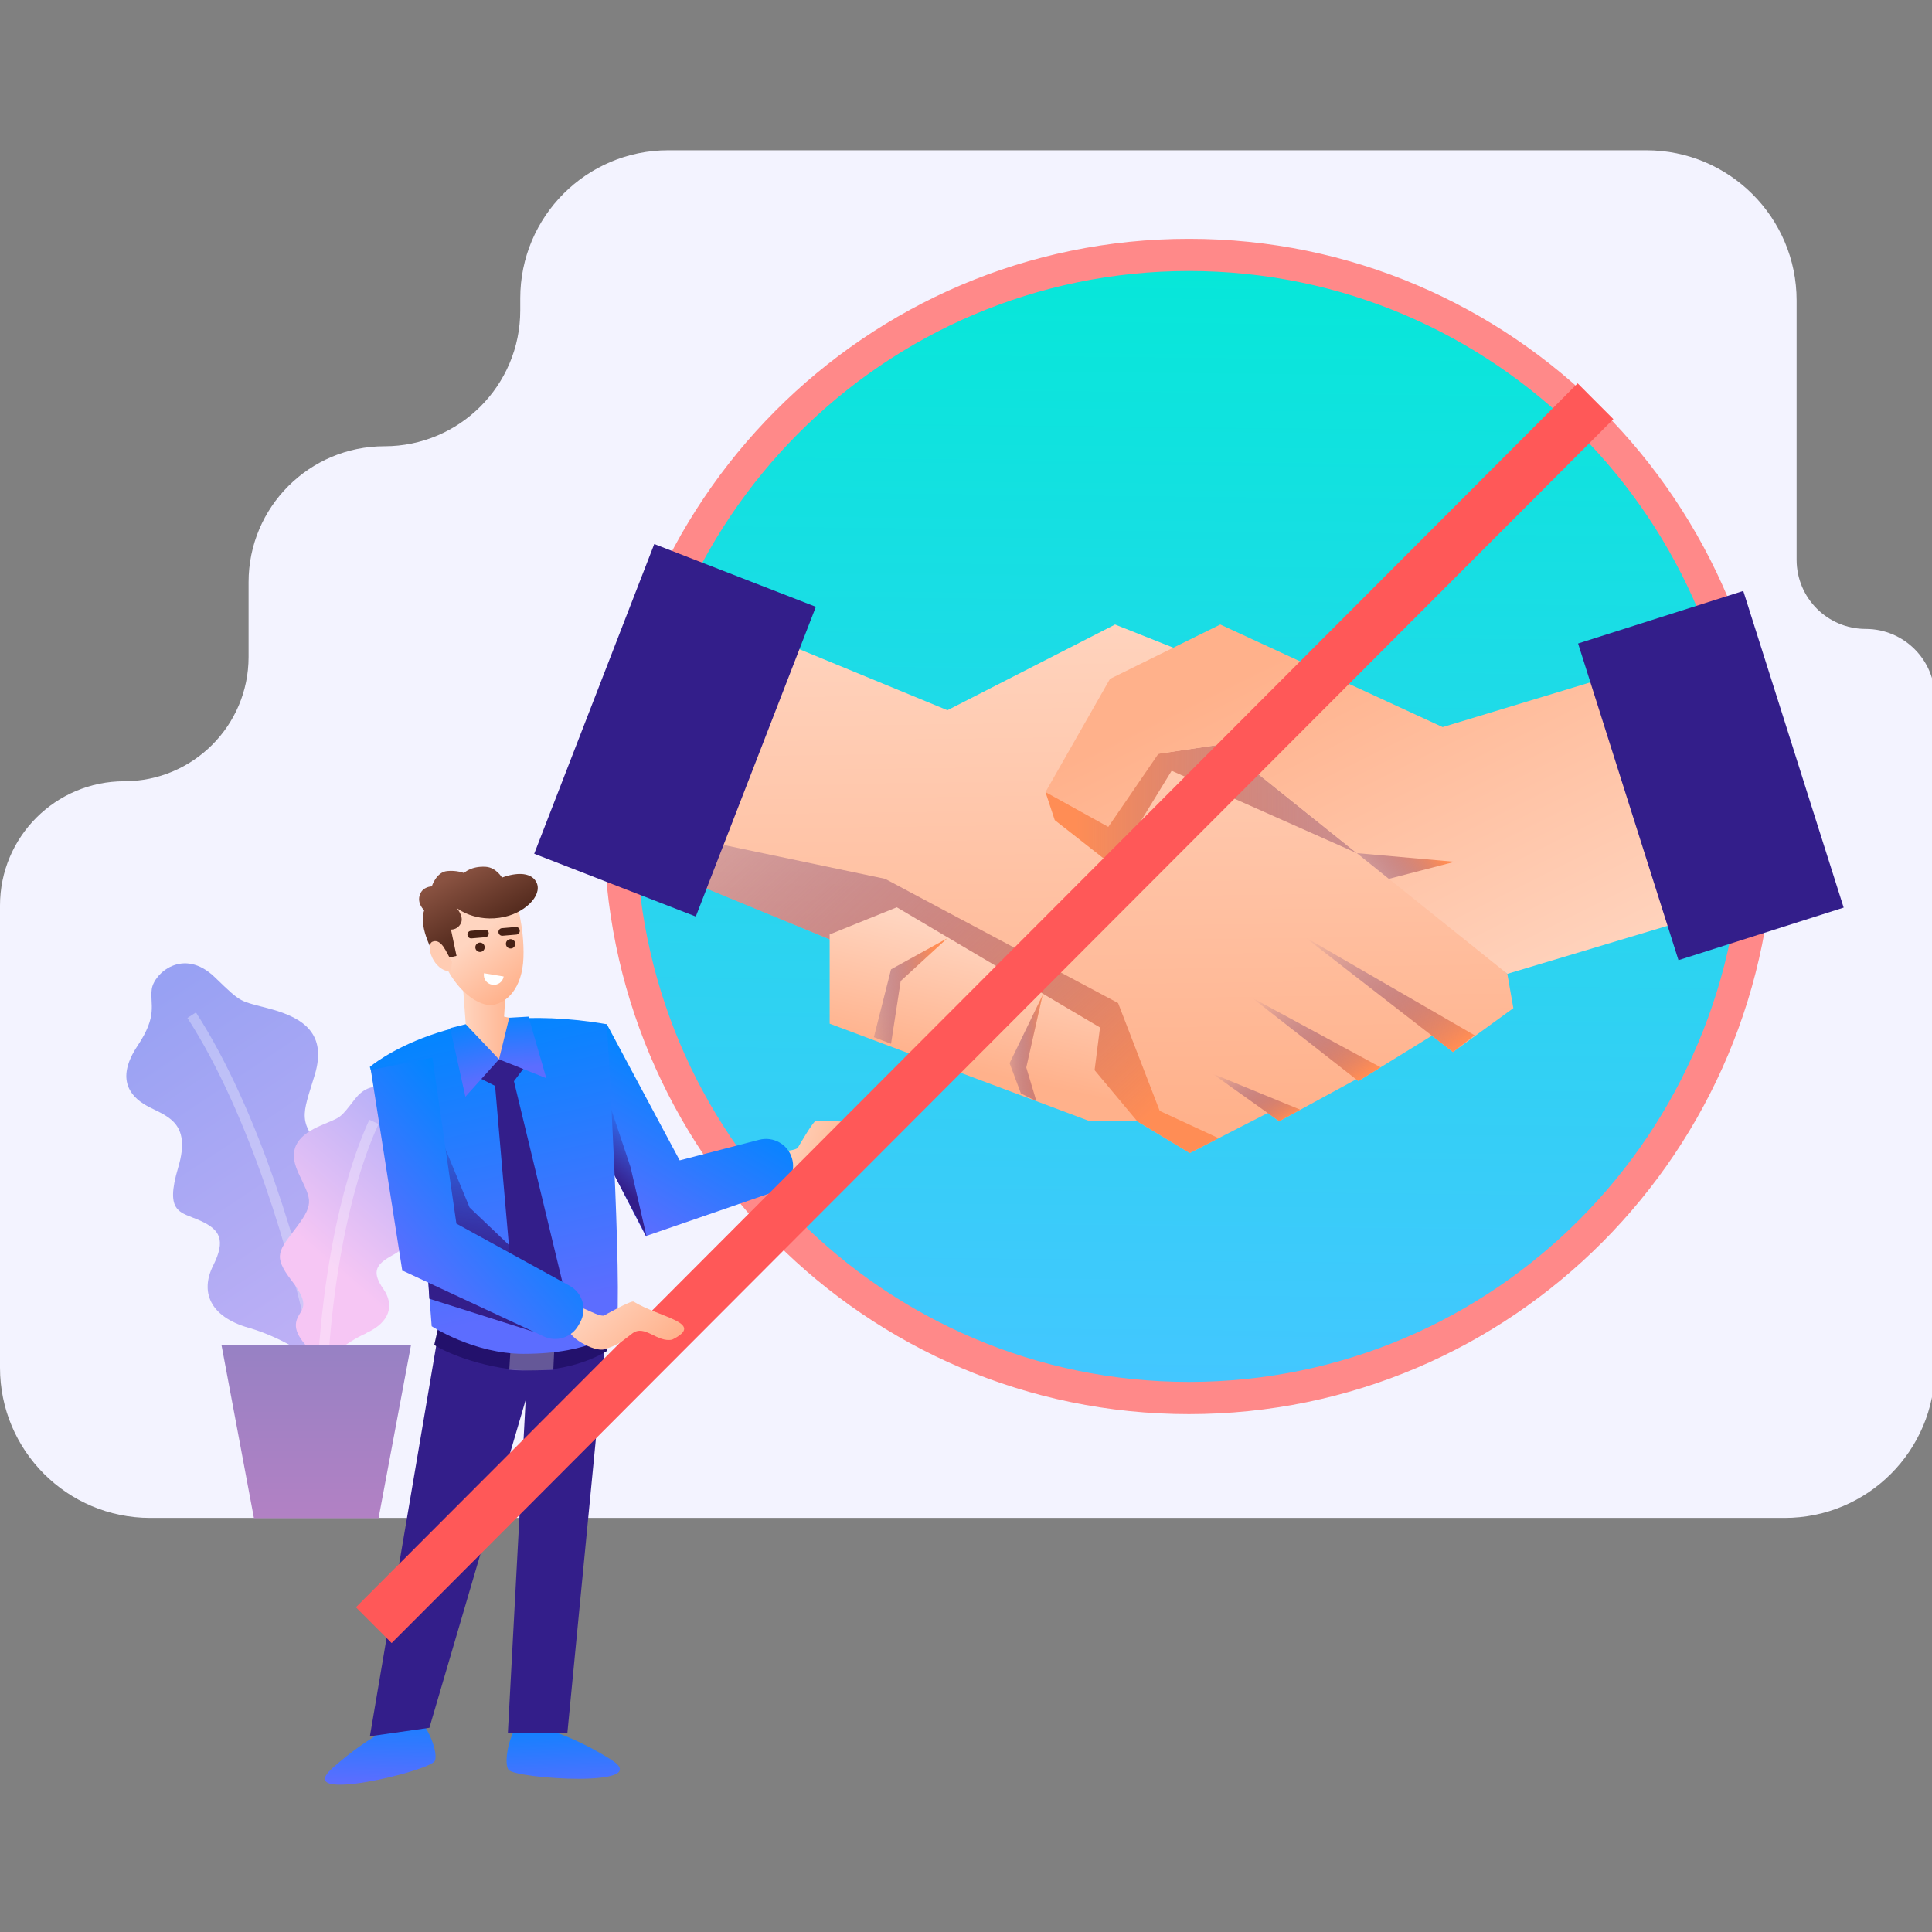
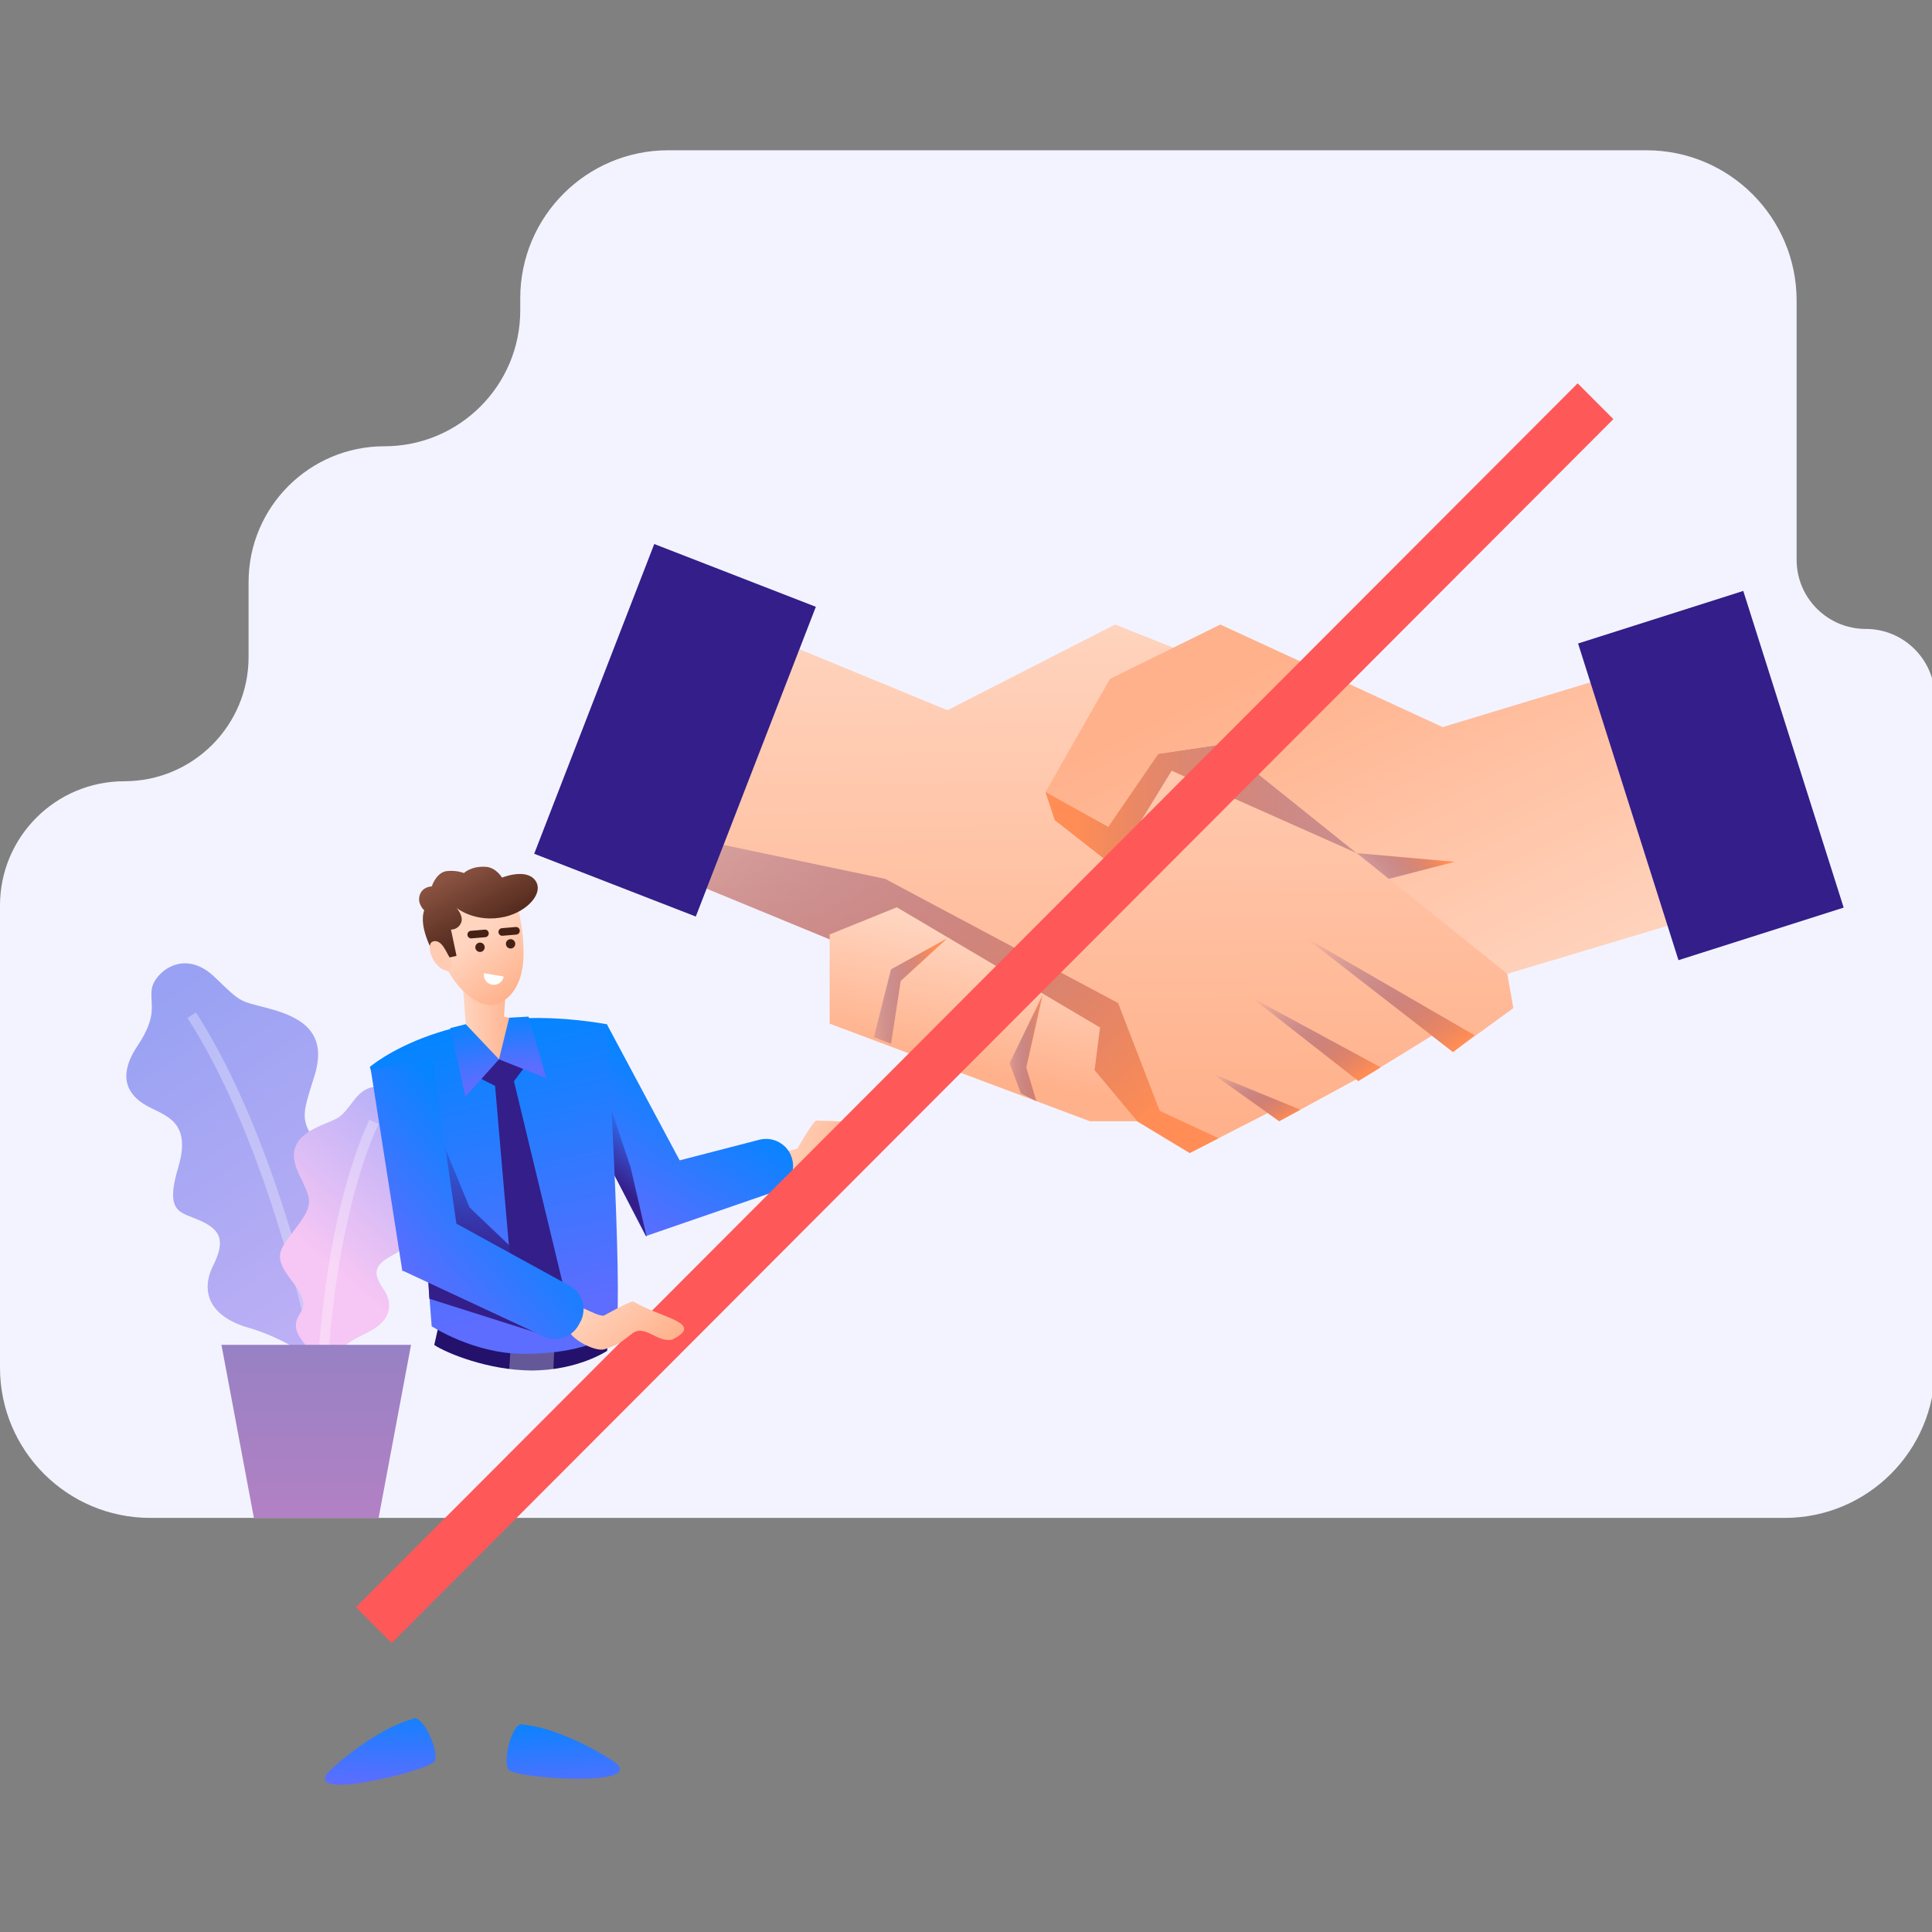
<svg xmlns="http://www.w3.org/2000/svg" width="360" height="360" viewBox="0 0 360 360" fill="none">
  <rect x="0" y="0" width="360" height="360" fill="#808080" stroke="none" />
  <g clip-path="url(#clip0_813_302)">
    <path fill-rule="evenodd" clip-rule="evenodd" d="M23.16 145.574C35.95 145.574 46.319 135.205 46.319 122.414V108.467C46.319 94.488 57.651 83.156 71.63 83.156C85.609 83.156 96.941 71.824 96.941 57.845V55.578C96.941 40.347 109.288 28 124.519 28H306.773C322.237 28 334.773 40.536 334.773 56V104.308C334.773 111.423 340.541 117.192 347.657 117.192C354.772 117.192 360.541 122.96 360.541 130.075V254.839C360.541 270.303 348.004 282.839 332.541 282.839H174.315H138.626L28 282.839C12.536 282.839 0 270.303 0 254.839V168.733C0 155.942 10.369 145.574 23.16 145.574Z" fill="#F3F3FF" />
-     <path d="M221.541 260.5C280.096 260.5 327.541 212.805 327.541 154C327.541 95.195 280.096 47.5 221.541 47.5C162.985 47.5 115.541 95.195 115.541 154C115.541 212.805 162.985 260.5 221.541 260.5Z" fill="url(#paint0_linear_813_302)" stroke="#FF8989" stroke-width="6" />
    <path d="M280.87 181.46L230.077 134.984V125.236L207.777 116.37L176.544 132.339L134.235 114.906L116.07 159.154L158.362 176.586L221.692 214.845L236.221 207.393L225.926 200.057L238.363 208.924L252.692 201.122L253.107 201.438L266.806 192.988L270.742 196.032L281.991 187.849L280.87 181.46Z" fill="url(#paint1_linear_813_302)" />
    <path style="mix-blend-mode:multiply" d="M196.537 152.817L207.446 161.367L218.322 143.618L252.826 158.972L227.554 138.711L215.848 140.458L194.81 147.594L196.537 152.817Z" fill="url(#paint2_linear_813_302)" />
    <path d="M194.81 147.594L206.516 154.081L215.848 140.458L227.554 138.711L280.872 181.461L326.019 167.921L313.782 121.86L268.817 135.484L227.388 116.371L206.832 126.501L194.81 147.594Z" fill="url(#paint3_linear_813_302)" />
    <path style="mix-blend-mode:multiply" d="M243.111 174.59L274.766 192.906L270.741 196.032L243.111 174.59Z" fill="url(#paint4_linear_813_302)" />
    <path style="mix-blend-mode:multiply" d="M233.248 185.885L257.258 198.876L253.107 201.438L233.248 185.885Z" fill="url(#paint5_linear_813_302)" />
    <path style="mix-blend-mode:multiply" d="M225.925 200.057L242.297 206.777L238.362 208.923L225.925 200.057Z" fill="url(#paint6_linear_813_302)" />
    <path style="mix-blend-mode:multiply" d="M134.816 157.441L164.937 163.762L208.342 186.901L216.096 206.995L227.072 212.085L221.692 214.847L158.362 176.588L131.662 165.592L134.816 157.441Z" fill="url(#paint7_linear_813_302)" />
    <path style="mix-blend-mode:multiply" d="M252.826 158.971L271.058 160.584L258.787 163.761L252.826 158.971Z" fill="url(#paint8_linear_813_302)" />
    <path d="M167.11 169.062L154.593 174.12L154.593 190.742L203.079 208.923H211.912L203.96 199.409L204.972 191.457L167.11 169.062Z" fill="url(#paint9_linear_813_302)" />
    <path style="mix-blend-mode:multiply" fill-rule="evenodd" clip-rule="evenodd" d="M194.276 185.416L191.231 198.913L193.12 205.189L190.23 203.744L188.121 198.109L194.276 185.416Z" fill="url(#paint10_linear_813_302)" />
    <path style="mix-blend-mode:multiply" fill-rule="evenodd" clip-rule="evenodd" d="M185.103 180.879L177.86 192.804L178.25 199.03L174.541 197.474L175.751 190.656L185.103 180.879Z" fill="url(#paint11_linear_813_302)" />
    <path style="mix-blend-mode:multiply" fill-rule="evenodd" clip-rule="evenodd" d="M176.502 174.844L167.832 182.792L166.029 194.492L162.832 193.266L166.029 180.624L176.502 174.844Z" fill="url(#paint12_linear_813_302)" />
    <path d="M152.022 113.07L121.912 101.371L99.54 159.085L129.651 170.784L152.022 113.07Z" fill="#331E8A" />
    <path d="M324.833 110.111L294.052 119.904L312.76 178.913L343.541 169.119L324.833 110.111Z" fill="#331E8A" />
    <path d="M148.642 213.905C148.642 213.905 151.549 208.818 152.078 208.819C157.907 208.891 163.979 209.294 161.878 211.24C159.778 213.186 156.047 211.37 154.923 213.989C154.002 216.135 154.028 216.901 151.944 219.225C150.642 220.682 144.535 220.891 143.966 219.016L142.986 215.764C142.529 214.231 147.351 214.855 148.642 213.905Z" fill="url(#paint13_linear_813_302)" />
    <path d="M103.021 196.631L113.077 190.851L126.647 216.217L141.474 212.378C144.093 211.702 146.791 213.211 147.565 215.802C148.35 218.397 146.94 221.145 144.383 222.032L120.487 230.275L120.338 230.356L103.015 196.652L103.021 196.631Z" fill="url(#paint14_linear_813_302)" />
    <path d="M114.5 219L113.5 205.5L117.5 217.5L120.5 230.5L114.5 219Z" fill="url(#paint15_linear_813_302)" />
    <path d="M75.272 320.84C75.272 320.84 69.565 322.666 61.944 329.461C54.324 336.266 80.186 329.982 81.023 328.123C81.849 326.264 78.838 319.601 77.055 320.22L75.272 320.84Z" fill="url(#paint16_linear_813_302)" />
    <path d="M99.167 321.602C99.167 321.602 105.103 322.428 113.767 327.82C122.442 333.223 95.873 331.451 94.743 329.755C93.612 328.07 95.439 320.982 97.297 321.297L99.156 321.602H99.167Z" fill="url(#paint17_linear_813_302)" />
-     <path d="M81.936 246.896L68.924 323.525L80.012 321.949L97.949 260.876L94.634 322.906H105.722L113.277 244.961L81.936 246.896Z" fill="#331E8A" />
    <path d="M113.42 248.667L113.127 251.711C113.127 251.711 107.724 255.364 99.081 255.364C91.004 255.364 83.123 252.103 80.916 250.613L81.753 246.906L113.42 248.678V248.667Z" fill="#23116C" />
    <path opacity="0.3" d="M103.276 251.506L103.102 255.224C103.102 255.224 97.677 255.539 94.894 255.224L95.123 251.506H103.287H103.276Z" fill="white" />
    <path d="M68.902 198.814C68.902 198.814 83.933 185.786 113.078 190.852C113.078 190.852 116.082 240.319 114.821 247.918C114.821 247.918 110.647 252.266 97.526 252.266C88.263 252.266 80.436 247.124 80.436 247.124L79.154 230.383L68.913 198.814H68.902Z" fill="url(#paint18_linear_813_302)" />
    <path d="M86.133 182.105L86.785 190.846L86.133 193.824L89.535 197.988L96.069 196.836L94.884 189.639L93.927 189.432L94.264 184.214L86.133 182.105Z" fill="url(#paint19_linear_813_302)" />
    <path d="M87.5 225L79.25 205L79 225L80 242L100.5 248.5L98 235L87.5 225Z" fill="url(#paint20_linear_813_302)" />
    <path d="M87.74 200.043L94.306 203.391L98.481 197.88L92.98 197.391L87.74 200.043Z" fill="#331E8A" />
    <path d="M93.307 199.423L92.154 201.173C92.154 201.173 94.818 232.405 95.687 241.515L101.416 246.896L104.949 239.526L95.503 200.38L93.307 199.412V199.423Z" fill="#331E8A" />
    <path d="M95.982 167.113C95.982 167.113 97.754 172.614 97.537 178.441C97.319 184.268 94.34 186.866 91.851 187.246C89.362 187.627 84.904 184.789 82.437 178.68C79.969 172.581 80.469 167.439 80.469 167.439L95.993 167.113H95.971H95.982Z" fill="url(#paint21_linear_813_302)" />
    <path d="M93.546 163.527C93.546 163.527 97.982 161.711 99.721 164.027C101.46 166.353 98.264 169.875 94.068 170.832C88.578 172.071 85.067 169.169 85.067 169.169C85.067 169.169 86.491 170.734 85.893 172.006C85.295 173.278 84.034 173.213 84.034 173.213L85.067 178.116L82.425 178.703L81.164 178.3C81.164 178.3 77.849 173.017 79.044 169.614C79.044 169.614 77.62 168.364 78.251 166.668C78.816 165.168 80.458 165.168 80.458 165.168C80.458 165.168 81.284 162.505 83.317 162.309C85.121 162.124 86.448 162.679 86.448 162.679C86.448 162.679 87.752 161.342 90.524 161.516C92.459 161.646 93.546 163.538 93.546 163.538V163.527Z" fill="url(#paint22_linear_813_302)" />
    <path d="M82.913 176.888C82.913 176.888 81.946 174.876 80.576 175.474C79.184 176.061 80.75 181.008 83.989 181.008L84.239 179.268L82.935 176.888H82.924H82.913Z" fill="#FFCCB3" />
    <path d="M95.558 176.637C95.145 176.865 94.602 176.713 94.374 176.289C94.145 175.865 94.297 175.332 94.721 175.104C95.134 174.876 95.678 175.028 95.906 175.452C96.135 175.865 95.982 176.408 95.558 176.637Z" fill="#472115" />
    <path d="M89.861 177.279C89.448 177.508 88.904 177.355 88.676 176.931C88.448 176.518 88.6 175.975 89.024 175.746C89.437 175.518 89.981 175.67 90.209 176.094C90.437 176.507 90.285 177.051 89.861 177.279Z" fill="#472115" />
    <path d="M93.525 172.952L96.09 172.735C96.482 172.702 96.819 172.985 96.851 173.376C96.884 173.779 96.601 174.116 96.21 174.148L93.644 174.366C93.253 174.398 92.916 174.116 92.883 173.724C92.851 173.333 93.133 172.985 93.525 172.952Z" fill="#472115" />
    <path d="M87.744 173.441L90.309 173.223C90.701 173.191 91.037 173.473 91.07 173.865C91.103 174.267 90.82 174.604 90.429 174.636L87.863 174.854C87.472 174.887 87.135 174.604 87.102 174.213C87.07 173.81 87.352 173.473 87.744 173.441Z" fill="#472115" />
    <path d="M90.177 181.344C90.003 182.355 90.688 183.322 91.71 183.485C92.732 183.648 93.689 182.974 93.852 181.953L90.166 181.344H90.177Z" fill="white" />
    <path d="M86.783 190.846L92.98 197.39L86.718 204.358L83.881 191.574L86.783 190.846Z" fill="url(#paint23_linear_813_302)" />
    <path d="M94.885 189.638L92.982 197.389L101.799 200.911L98.483 189.432L94.885 189.638Z" fill="url(#paint24_linear_813_302)" />
    <path d="M46.337 247.412C52.207 249.104 57.291 252.469 59.1 253.946C65.713 246.409 66.263 243.195 64.798 240.618C63.333 238.041 60.393 237.675 64.798 229.868C69.214 222.061 67.092 221.047 61.136 215.063C55.169 209.089 56.365 207.892 58.659 200.258C60.953 192.634 56.548 189.69 50.495 188.03C44.431 186.369 45.271 187.146 40.026 182.088C34.145 176.417 28.642 181.409 28.275 184.342C27.909 187.286 29.471 189.119 25.604 194.909C21.748 200.7 23.86 204.096 27.338 206.037C30.828 207.967 35.782 208.895 33.208 217.532C30.634 226.169 33.661 225.803 37.333 227.463C41.006 229.124 42.105 231.054 39.714 235.831C37.323 240.608 38.971 245.298 46.316 247.412H46.337Z" fill="url(#paint25_linear_813_302)" />
    <path opacity="0.3" d="M58.821 251.218C55.159 234.03 47.458 207.364 35.718 189.162" stroke="white" stroke-width="1.89" />
    <path d="M68.191 248.457C64.475 250.128 61.448 252.835 60.393 253.978C55.32 249.632 54.652 247.573 55.374 245.729C56.096 243.896 58.002 243.367 54.351 238.634C50.7 233.9 52.003 233.037 55.363 228.53C58.734 224.023 57.83 223.354 55.589 218.534C53.349 213.725 55.977 211.363 59.811 209.703C63.645 208.032 63.172 208.625 66.144 204.786C69.483 200.494 73.587 203.255 74.104 205.163C74.621 207.072 73.77 208.431 76.861 211.881C79.952 215.332 78.886 217.779 76.764 219.375C74.642 220.971 71.465 222.06 73.985 227.506C76.505 232.962 74.47 233.005 72.208 234.439C69.946 235.884 69.397 237.253 71.433 240.176C73.457 243.098 72.811 246.343 68.169 248.435L68.191 248.457Z" fill="url(#paint26_linear_813_302)" />
    <path opacity="0.3" d="M60.317 252.144C61.103 240.466 63.656 222.157 69.677 209.045" stroke="white" stroke-width="1.89" />
    <path d="M41.254 250.592H76.592L70.539 282.887H47.318L41.265 250.592H41.254Z" fill="url(#paint27_linear_813_302)" />
    <path d="M300.627 78.098L293.971 71.43L66.318 299.491L72.974 306.159L300.627 78.098Z" fill="#FF5858" />
    <path d="M112.511 245.154C112.511 245.154 117.608 242.265 118.062 242.535C123.038 245.573 131.541 246.5 125.254 249.62C122.454 250.221 120.174 246.755 117.87 248.433C115.982 249.808 115.614 250.48 112.635 251.415C110.772 252.003 105.414 249.065 105.882 247.163L106.699 243.866C107.089 242.314 110.917 245.312 112.511 245.154Z" fill="url(#paint28_linear_813_302)" />
    <path d="M69.201 199.377L80.567 197.072L85.041 228.001L106.136 239.583C108.565 240.916 109.446 243.971 108.101 246.394L107.804 246.928C106.529 249.223 103.697 250.141 101.319 249.031L75.137 236.817L74.971 236.847L69.041 199.001L69.201 199.377Z" fill="url(#paint29_linear_813_302)" />
  </g>
  <defs>
    <linearGradient id="paint0_linear_813_302" x1="222.117" y1="50.5" x2="219.868" y2="257.51" gradientUnits="userSpaceOnUse">
      <stop stop-color="#07E7D9" />
      <stop offset="1" stop-color="#43C7FF" />
    </linearGradient>
    <linearGradient id="paint1_linear_813_302" x1="199.757" y1="111.579" x2="201.04" y2="209.223" gradientUnits="userSpaceOnUse">
      <stop stop-color="#FFD5C0" />
      <stop offset="1" stop-color="#FFB18B" />
    </linearGradient>
    <linearGradient id="paint2_linear_813_302" x1="194.229" y1="153.815" x2="297.335" y2="153.815" gradientUnits="userSpaceOnUse">
      <stop offset="0.06" stop-color="#FF8D55" />
      <stop offset="1" stop-color="#331E8A" stop-opacity="0" />
    </linearGradient>
    <linearGradient id="paint3_linear_813_302" x1="282.914" y1="192.307" x2="246.096" y2="118.503" gradientUnits="userSpaceOnUse">
      <stop stop-color="#FFD5C0" />
      <stop offset="1" stop-color="#FFB18B" />
    </linearGradient>
    <linearGradient id="paint4_linear_813_302" x1="275.463" y1="194.504" x2="256.04" y2="166.081" gradientUnits="userSpaceOnUse">
      <stop offset="0.06" stop-color="#FF8D55" />
      <stop offset="1" stop-color="#331E8A" stop-opacity="0" />
    </linearGradient>
    <linearGradient id="paint5_linear_813_302" x1="256.744" y1="200.33" x2="242.662" y2="179.696" gradientUnits="userSpaceOnUse">
      <stop offset="0.06" stop-color="#FF8D55" />
      <stop offset="1" stop-color="#331E8A" stop-opacity="0" />
    </linearGradient>
    <linearGradient id="paint6_linear_813_302" x1="241.947" y1="208.291" x2="234.526" y2="195.284" gradientUnits="userSpaceOnUse">
      <stop offset="0.06" stop-color="#FF8D55" />
      <stop offset="1" stop-color="#331E8A" stop-opacity="0" />
    </linearGradient>
    <linearGradient id="paint7_linear_813_302" x1="227.035" y1="207.026" x2="135.298" y2="107.614" gradientUnits="userSpaceOnUse">
      <stop offset="0.06" stop-color="#FF8D55" />
      <stop offset="1" stop-color="#331E8A" stop-opacity="0" />
    </linearGradient>
    <linearGradient id="paint8_linear_813_302" x1="269.623" y1="159.519" x2="254.482" y2="170.504" gradientUnits="userSpaceOnUse">
      <stop offset="0.06" stop-color="#FF8D55" />
      <stop offset="1" stop-color="#331E8A" stop-opacity="0" />
    </linearGradient>
    <linearGradient id="paint9_linear_813_302" x1="184.913" y1="174.39" x2="179.548" y2="199.171" gradientUnits="userSpaceOnUse">
      <stop stop-color="#FFD5C0" />
      <stop offset="1" stop-color="#FFB18B" />
    </linearGradient>
    <linearGradient id="paint10_linear_813_302" x1="195.071" y1="187.495" x2="185.568" y2="188.248" gradientUnits="userSpaceOnUse">
      <stop offset="0.06" stop-color="#FF8D55" />
      <stop offset="1" stop-color="#331E8A" stop-opacity="0" />
    </linearGradient>
    <linearGradient id="paint11_linear_813_302" x1="184.272" y1="182.958" x2="171.046" y2="184.425" gradientUnits="userSpaceOnUse">
      <stop offset="0.06" stop-color="#FF8D55" />
      <stop offset="1" stop-color="#331E8A" stop-opacity="0" />
    </linearGradient>
    <linearGradient id="paint12_linear_813_302" x1="174.98" y1="177.081" x2="158.059" y2="179.309" gradientUnits="userSpaceOnUse">
      <stop offset="0.06" stop-color="#FF8D55" />
      <stop offset="1" stop-color="#331E8A" stop-opacity="0" />
    </linearGradient>
    <linearGradient id="paint13_linear_813_302" x1="144.039" y1="212.734" x2="160.215" y2="217.861" gradientUnits="userSpaceOnUse">
      <stop stop-color="#FFD5C0" />
      <stop offset="1" stop-color="#FFB18B" />
    </linearGradient>
    <linearGradient id="paint14_linear_813_302" x1="129.627" y1="200.451" x2="114.2" y2="226.743" gradientUnits="userSpaceOnUse">
      <stop stop-color="#0086FF" />
      <stop offset="1" stop-color="#5C6DFF" />
    </linearGradient>
    <linearGradient id="paint15_linear_813_302" x1="126" y1="230" x2="133.343" y2="221.292" gradientUnits="userSpaceOnUse">
      <stop stop-color="#331E8A" />
      <stop offset="1" stop-color="#331E8A" stop-opacity="0" />
    </linearGradient>
    <linearGradient id="paint16_linear_813_302" x1="71.239" y1="316.361" x2="70.761" y2="332.352" gradientUnits="userSpaceOnUse">
      <stop stop-color="#0086FF" />
      <stop offset="1" stop-color="#5C6DFF" />
    </linearGradient>
    <linearGradient id="paint17_linear_813_302" x1="104.538" y1="319.145" x2="105.168" y2="334.506" gradientUnits="userSpaceOnUse">
      <stop stop-color="#0086FF" />
      <stop offset="1" stop-color="#5C6DFF" />
    </linearGradient>
    <linearGradient id="paint18_linear_813_302" x1="89.677" y1="188.769" x2="101.863" y2="243.526" gradientUnits="userSpaceOnUse">
      <stop stop-color="#0086FF" />
      <stop offset="1" stop-color="#5C6DFF" />
    </linearGradient>
    <linearGradient id="paint19_linear_813_302" x1="86.122" y1="190.041" x2="96.069" y2="190.041" gradientUnits="userSpaceOnUse">
      <stop stop-color="#FFD5C0" />
      <stop offset="1" stop-color="#FFB18B" />
    </linearGradient>
    <linearGradient id="paint20_linear_813_302" x1="96.5" y1="236.5" x2="99.841" y2="208.394" gradientUnits="userSpaceOnUse">
      <stop stop-color="#331E8A" />
      <stop offset="1" stop-color="#331E8A" stop-opacity="0" />
    </linearGradient>
    <linearGradient id="paint21_linear_813_302" x1="89.372" y1="173.889" x2="97.257" y2="184.131" gradientUnits="userSpaceOnUse">
      <stop stop-color="#FFD5C0" />
      <stop offset="1" stop-color="#FFB18B" />
    </linearGradient>
    <linearGradient id="paint22_linear_813_302" x1="85.711" y1="162.351" x2="92.867" y2="175.409" gradientUnits="userSpaceOnUse">
      <stop stop-color="#895241" />
      <stop offset="1" stop-color="#472115" />
    </linearGradient>
    <linearGradient id="paint23_linear_813_302" x1="87.349" y1="189.791" x2="89.99" y2="201.51" gradientUnits="userSpaceOnUse">
      <stop stop-color="#0086FF" />
      <stop offset="1" stop-color="#5C6DFF" />
    </linearGradient>
    <linearGradient id="paint24_linear_813_302" x1="96.842" y1="188.105" x2="97.374" y2="198.878" gradientUnits="userSpaceOnUse">
      <stop stop-color="#0086FF" />
      <stop offset="1" stop-color="#5C6DFF" />
    </linearGradient>
    <linearGradient id="paint25_linear_813_302" x1="27.683" y1="185.992" x2="67.414" y2="245.406" gradientUnits="userSpaceOnUse">
      <stop stop-color="#98A1F3" />
      <stop offset="1" stop-color="#BEB0F5" />
    </linearGradient>
    <linearGradient id="paint26_linear_813_302" x1="79.952" y1="210.177" x2="59.569" y2="233.995" gradientUnits="userSpaceOnUse">
      <stop stop-color="#B6B0F8" />
      <stop offset="1" stop-color="#F6C6F4" />
    </linearGradient>
    <linearGradient id="paint27_linear_813_302" x1="58.917" y1="250.592" x2="58.917" y2="282.887" gradientUnits="userSpaceOnUse">
      <stop stop-color="#9781C4" />
      <stop offset="1" stop-color="#B281C4" />
    </linearGradient>
    <linearGradient id="paint28_linear_813_302" x1="109.152" y1="241.798" x2="120.445" y2="254.464" gradientUnits="userSpaceOnUse">
      <stop stop-color="#FFD5C0" />
      <stop offset="1" stop-color="#FFB18B" />
    </linearGradient>
    <linearGradient id="paint29_linear_813_302" x1="93.235" y1="211.411" x2="70.288" y2="231.479" gradientUnits="userSpaceOnUse">
      <stop stop-color="#0086FF" />
      <stop offset="1" stop-color="#5C6DFF" />
    </linearGradient>
    <clipPath id="clip0_813_302">
      <rect width="360" height="360" fill="white" />
    </clipPath>
  </defs>
</svg>